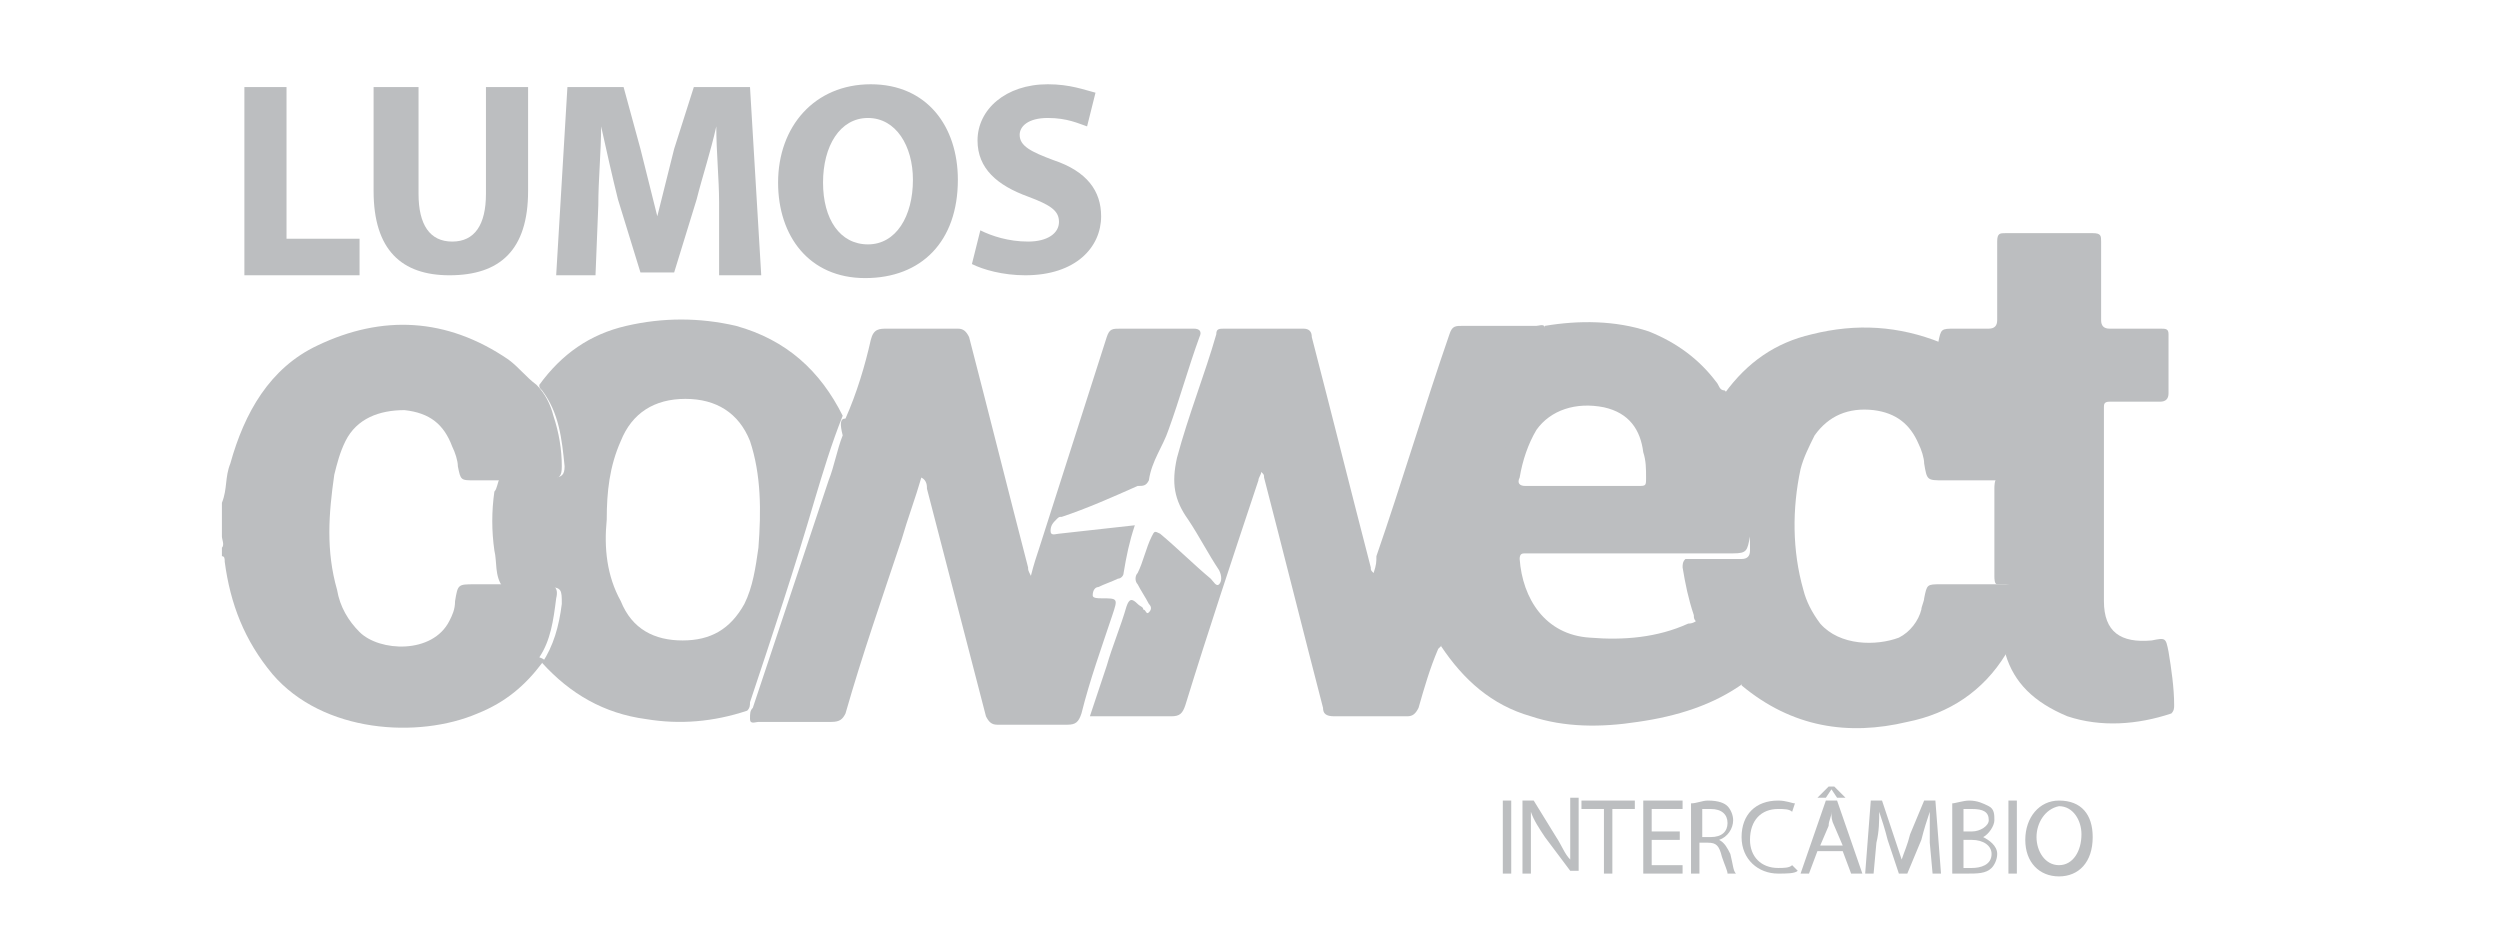
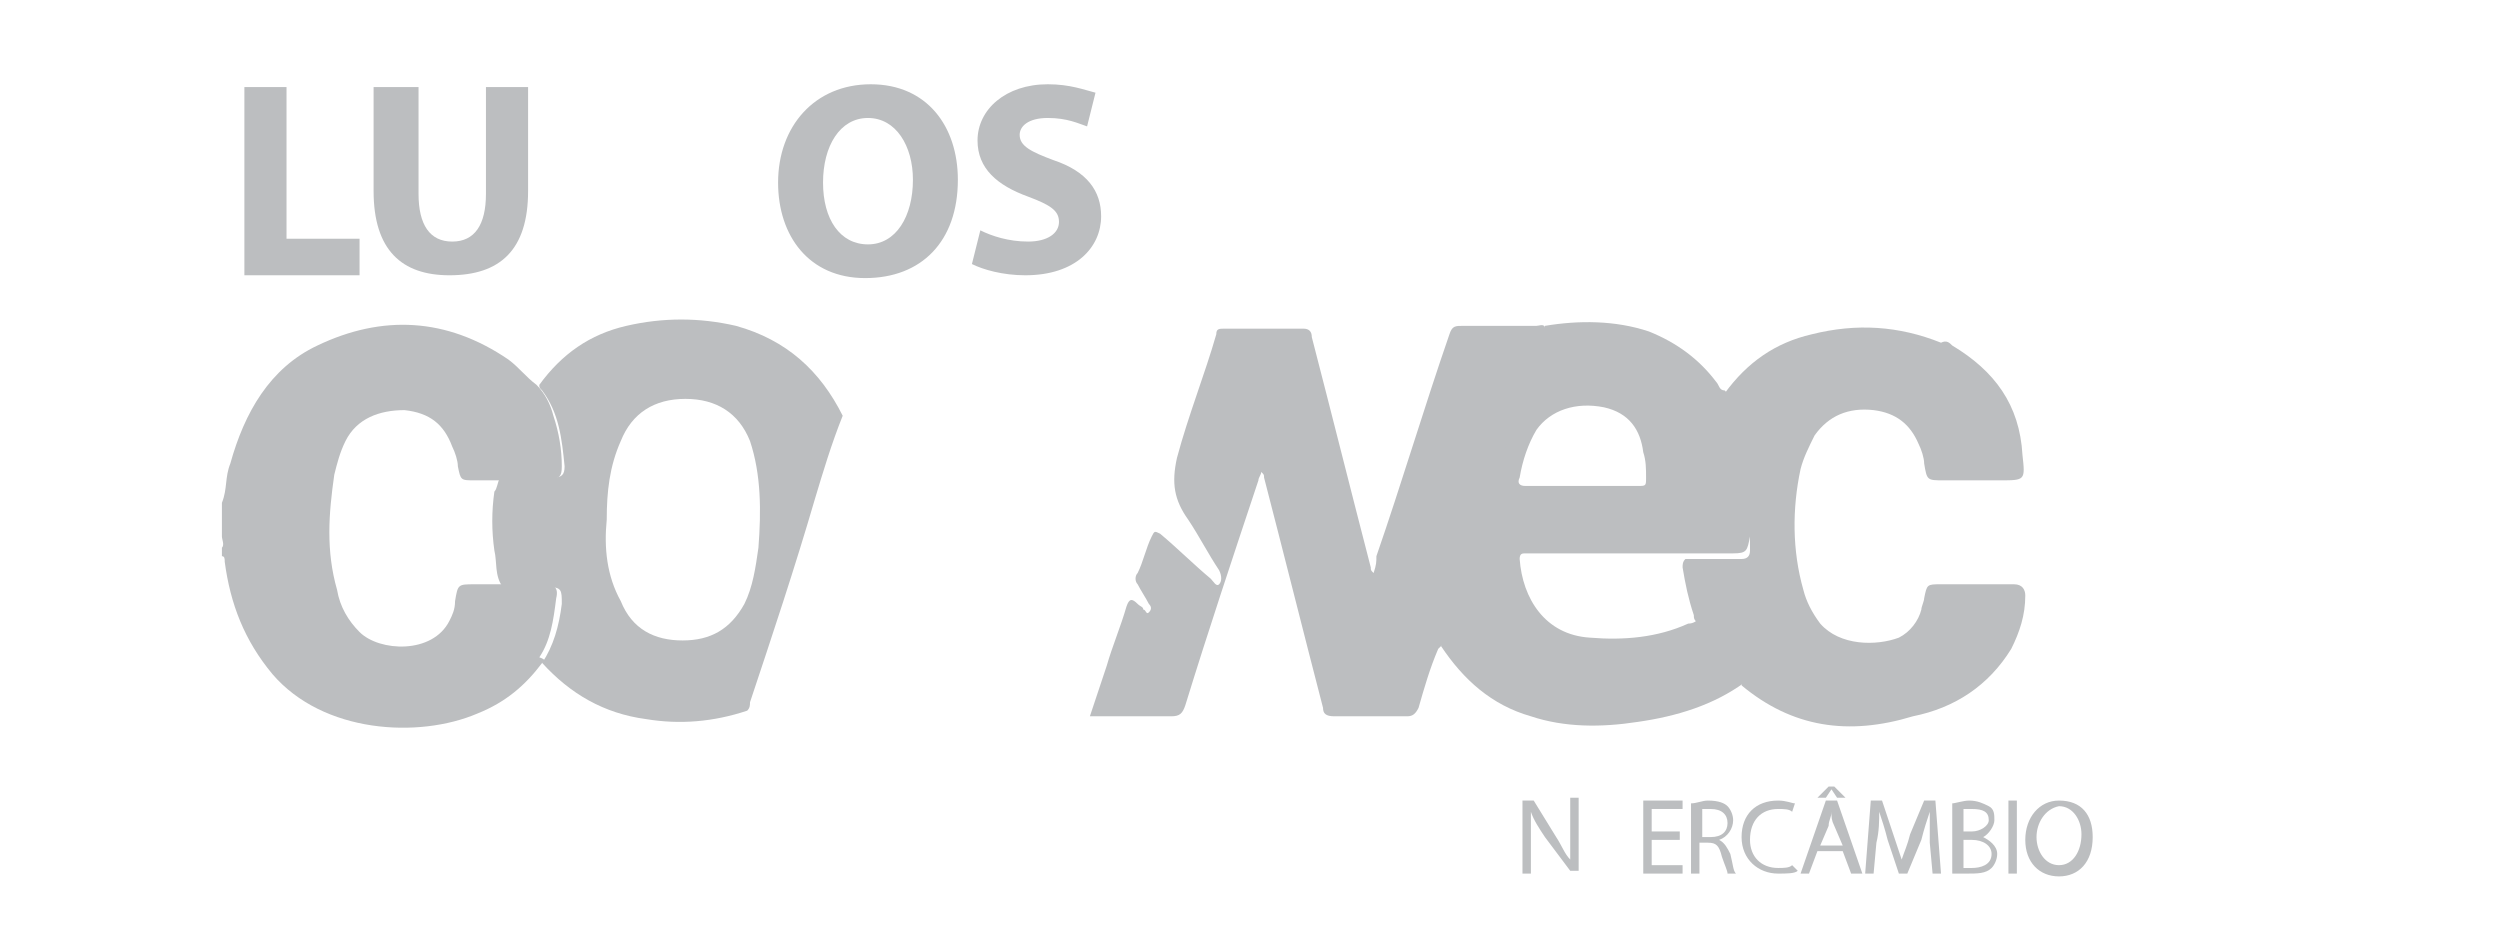
<svg xmlns="http://www.w3.org/2000/svg" id="Layer_1" x="0px" y="0px" viewBox="0 0 89 33" style="enable-background:new 0 0 89 33;" xml:space="preserve">
  <style type="text/css">	.st0{fill:#BCBEC0;}</style>
  <path class="st0" d="M19.3,23.6c-0.6,0.8-1.3,1.4-2.3,1.8c-2.1,0.9-5.5,0.7-7.3-1.4c-1-1.2-1.5-2.5-1.7-4c0-0.1,0-0.2-0.1-0.2 c0-0.1,0-0.2,0-0.3c0.1-0.1,0-0.3,0-0.4c0-0.2,0-0.4,0-0.6c0-0.2,0-0.3,0-0.5c0,0,0-0.1,0-0.1c0.2-0.5,0.1-0.9,0.3-1.4 c0.5-1.8,1.4-3.4,3.1-4.2c2.3-1.1,4.6-1,6.8,0.5c0.4,0.3,0.6,0.6,1,0.9c0.3,0.3,0.5,0.7,0.6,1.1c0.2,0.6,0.3,1.2,0.3,1.8 c0,0.4-0.1,0.4-0.4,0.5c-0.6,0-1.3,0-1.9,0c-0.3,0-0.5,0-0.8,0c-0.5,0-0.5,0-0.6-0.5c0-0.2-0.1-0.5-0.2-0.7 c-0.3-0.8-0.8-1.2-1.7-1.3c-0.9,0-1.7,0.3-2.1,1.1c-0.2,0.4-0.3,0.8-0.4,1.2c-0.2,1.4-0.3,2.7,0.1,4.1c0.1,0.6,0.4,1.1,0.8,1.5 c0.7,0.7,2.6,0.8,3.2-0.4c0.1-0.2,0.2-0.4,0.2-0.7c0.1-0.6,0.1-0.6,0.7-0.6c0.3,0,0.5,0,0.8,0c0.6,0,1.2,0,1.7,0 c0.3,0,0.5,0.1,0.4,0.5c-0.1,0.8-0.2,1.5-0.6,2.1C19.5,23.5,19.4,23.6,19.3,23.6z" />
  <path class="st0" d="M8.1,18.4c0,0.2,0,0.4,0,0.6c0,0,0,0-0.1,0C8.1,18.8,8.1,18.6,8.1,18.4C8.1,18.4,8.1,18.4,8.1,18.4z" />
  <path class="st0" d="M8.1,18.4C8.1,18.4,8.1,18.4,8.1,18.4c-0.1-0.2-0.1-0.3-0.1-0.5C8.2,18.1,8.1,18.3,8.1,18.4z" />
  <path class="st0" d="M8.1,19C8.1,19,8.1,19,8.1,19c0,0.1,0.1,0.3,0,0.4C8.1,19.3,8.1,19.2,8.1,19z" />
  <path class="st0" d="M51.2,23.1c-0.3,0.7-0.5,1.4-0.7,2.1c-0.1,0.2-0.2,0.3-0.4,0.3c-0.9,0-1.7,0-2.6,0c-0.3,0-0.4-0.1-0.4-0.3 c-0.7-2.7-1.4-5.5-2.1-8.2c0-0.1,0-0.1-0.1-0.2c0,0.1-0.1,0.2-0.1,0.3c-0.9,2.7-1.8,5.4-2.6,8c-0.1,0.3-0.2,0.4-0.5,0.4 c-0.9,0-1.9,0-2.9,0c0.2-0.6,0.4-1.2,0.6-1.8c0.2-0.7,0.5-1.4,0.7-2.1c0.1-0.3,0.2-0.3,0.4-0.1c0.1,0.1,0.2,0.1,0.2,0.2 c0.1,0,0.1,0.2,0.2,0.1c0.1-0.1,0.1-0.2,0-0.3c-0.1-0.2-0.3-0.5-0.4-0.7c-0.1-0.1-0.1-0.3,0-0.4c0.2-0.4,0.3-0.9,0.5-1.3 c0.1-0.2,0.1-0.2,0.3-0.1c0.6,0.5,1.2,1.1,1.8,1.6c0.1,0.1,0.2,0.3,0.3,0.2c0.1-0.1,0.1-0.3,0-0.5c-0.4-0.6-0.7-1.2-1.1-1.8 c-0.5-0.7-0.6-1.3-0.4-2.2c0.4-1.5,1-3,1.4-4.4c0-0.2,0.1-0.2,0.3-0.2c0.9,0,1.9,0,2.8,0c0.2,0,0.3,0.1,0.3,0.3 c0.7,2.7,1.4,5.5,2.1,8.2c0,0.1,0,0.1,0.1,0.2C49,20.1,49,20,49,19.8c0.9-2.6,1.7-5.3,2.6-7.9c0.1-0.3,0.2-0.3,0.5-0.3 c0.9,0,1.7,0,2.6,0c0.1,0,0.3-0.1,0.3,0.1c0,0.1,0,0.2,0,0.3c-0.5,1.5-1,3.1-1.5,4.6c-0.7,2.1-1.4,4.1-2,6.2 C51.4,22.9,51.3,23,51.2,23.1z" />
-   <path class="st0" d="M30.1,14.9c0.4-0.9,0.7-1.9,0.9-2.8c0.1-0.4,0.3-0.4,0.6-0.4c0.8,0,1.6,0,2.5,0c0.2,0,0.3,0.1,0.4,0.3 c0.7,2.7,1.4,5.5,2.1,8.2c0,0.1,0,0.1,0.1,0.3c0.1-0.4,0.2-0.7,0.3-1c0.8-2.5,1.6-5,2.4-7.5c0.1-0.3,0.2-0.3,0.5-0.3 c0.9,0,1.7,0,2.6,0c0.2,0,0.3,0.1,0.2,0.3c-0.4,1.1-0.7,2.2-1.1,3.3c-0.2,0.6-0.6,1.1-0.7,1.8c-0.1,0.2-0.2,0.2-0.4,0.2 c-0.9,0.4-1.8,0.8-2.7,1.1c-0.1,0-0.1,0-0.2,0.1c-0.1,0.1-0.2,0.2-0.2,0.4c0,0.2,0.2,0.1,0.3,0.1c0.9-0.1,1.8-0.2,2.7-0.3 c-0.2,0.6-0.3,1.1-0.4,1.7c0,0.1-0.1,0.2-0.2,0.2c-0.2,0.1-0.5,0.2-0.7,0.3c-0.1,0-0.2,0.1-0.2,0.3c0,0.1,0.2,0.1,0.3,0.1 c0.6,0,0.6,0,0.4,0.6c-0.4,1.2-0.8,2.3-1.1,3.5c-0.1,0.3-0.2,0.4-0.5,0.4c-0.8,0-1.7,0-2.5,0c-0.2,0-0.3-0.1-0.4-0.3 c-0.7-2.7-1.4-5.4-2.1-8.1c0-0.1,0-0.3-0.2-0.4c-0.2,0.7-0.5,1.5-0.7,2.2c-0.7,2.1-1.4,4.1-2,6.2c-0.1,0.2-0.2,0.3-0.5,0.3 c-0.9,0-1.7,0-2.6,0c-0.1,0-0.3,0.1-0.3-0.1c0-0.2,0-0.3,0.1-0.4c0.9-2.7,1.8-5.4,2.7-8.1c0.2-0.5,0.3-1.1,0.5-1.6 C29.9,15.1,29.9,14.9,30.1,14.9z" />
-   <path class="st0" d="M62,24.4c0.1-0.4-0.2-0.6-0.3-0.9c-0.1-0.4-0.3-0.8-0.5-1.2c-0.1-0.2-0.2-0.3-0.4-0.1c-0.1,0.1-0.2,0.2-0.3,0 c-0.2-0.1-0.2-0.2-0.2-0.3c-0.2-0.6-0.3-1.1-0.4-1.7c0-0.1,0-0.2,0.1-0.3c0.7,0,1.3,0,2,0c0.2,0,0.3-0.1,0.3-0.3c0-1.4,0-2.7-0.3-4 c-0.1-0.4-0.3-0.8-0.5-1.2c-0.1-0.1-0.2-0.3-0.1-0.4c0.8-1.1,1.8-1.8,3.1-2.1c1.6-0.4,3.1-0.3,4.6,0.3c0.2-0.1,0.3,0,0.4,0.1 c1.5,0.9,2.4,2.1,2.5,3.9c0.1,0.9,0.1,0.9-0.8,0.9c0,0,0,0,0,0c-0.7,0-1.4,0-2,0c-0.6,0-0.6,0-0.7-0.6c0-0.2-0.1-0.5-0.2-0.7 c-0.3-0.7-0.8-1.1-1.6-1.2c-0.9-0.1-1.6,0.2-2.1,0.9c-0.2,0.4-0.4,0.8-0.5,1.2c-0.3,1.4-0.3,2.9,0.1,4.3c0.1,0.4,0.3,0.8,0.6,1.2 c0.7,0.8,2,0.8,2.8,0.5c0.4-0.2,0.7-0.6,0.8-1c0-0.1,0.1-0.3,0.1-0.4c0.1-0.5,0.1-0.5,0.6-0.5c0.7,0,1.4,0,2.1,0c0.2,0,0.3,0,0.5,0 c0.3,0,0.4,0.2,0.4,0.4c0,0.7-0.2,1.3-0.5,1.9c0,0.1-0.1,0.1-0.2,0.2c-0.8,1.3-2,2.1-3.5,2.4C65.8,26.2,63.8,25.9,62,24.4z" />
-   <path class="st0" d="M71.4,23.3c0.3-0.6,0.4-1.1,0.5-1.8c0.1-0.6,0.1-0.6-0.5-0.7c-0.1,0-0.2,0-0.3,0C71,20.8,71,20.6,71,20.5 c0-1,0-2.1,0-3.1c0-0.1,0-0.3,0.1-0.4c0.1,0,0.3,0,0.4,0c0.3,0,0.4-0.1,0.4-0.4c-0.1-1.4-0.5-2.7-1.6-3.6c-0.4-0.3-0.8-0.6-1.3-0.8 c0.1-0.5,0.1-0.5,0.6-0.5c0.4,0,0.8,0,1.2,0c0.2,0,0.3-0.1,0.3-0.3c0-0.9,0-1.9,0-2.8c0-0.3,0.1-0.3,0.3-0.3c1,0,2.1,0,3.1,0 c0.3,0,0.3,0.1,0.3,0.3c0,0.9,0,1.9,0,2.8c0,0.2,0.1,0.3,0.3,0.3c0.6,0,1.2,0,1.8,0c0.2,0,0.3,0,0.3,0.2c0,0.7,0,1.4,0,2.1 c0,0.2-0.1,0.3-0.3,0.3c-0.6,0-1.2,0-1.8,0c-0.2,0-0.2,0.1-0.2,0.2c0,2.3,0,4.6,0,6.9c0,1.1,0.6,1.5,1.7,1.4 c0.5-0.1,0.5-0.1,0.6,0.4c0.1,0.6,0.2,1.3,0.2,1.9c0,0.1,0,0.2-0.1,0.3c-1.2,0.4-2.5,0.5-3.7,0.1C72.4,25,71.7,24.3,71.4,23.3z" />
+   <path class="st0" d="M62,24.4c0.1-0.4-0.2-0.6-0.3-0.9c-0.1-0.4-0.3-0.8-0.5-1.2c-0.1-0.2-0.2-0.3-0.4-0.1c-0.1,0.1-0.2,0.2-0.3,0 c-0.2-0.1-0.2-0.2-0.2-0.3c-0.2-0.6-0.3-1.1-0.4-1.7c0-0.1,0-0.2,0.1-0.3c0.7,0,1.3,0,2,0c0.2,0,0.3-0.1,0.3-0.3c0-1.4,0-2.7-0.3-4 c-0.1-0.4-0.3-0.8-0.5-1.2c-0.1-0.1-0.2-0.3-0.1-0.4c0.8-1.1,1.8-1.8,3.1-2.1c1.6-0.4,3.1-0.3,4.6,0.3c0.2-0.1,0.3,0,0.4,0.1 c1.5,0.9,2.4,2.1,2.5,3.9c0.1,0.9,0.1,0.9-0.8,0.9c0,0,0,0,0,0c-0.7,0-1.4,0-2,0c-0.6,0-0.6,0-0.7-0.6c0-0.2-0.1-0.5-0.2-0.7 c-0.3-0.7-0.8-1.1-1.6-1.2c-0.9-0.1-1.6,0.2-2.1,0.9c-0.2,0.4-0.4,0.8-0.5,1.2c-0.3,1.4-0.3,2.9,0.1,4.3c0.1,0.4,0.3,0.8,0.6,1.2 c0.7,0.8,2,0.8,2.8,0.5c0.4-0.2,0.7-0.6,0.8-1c0-0.1,0.1-0.3,0.1-0.4c0.1-0.5,0.1-0.5,0.6-0.5c0.7,0,1.4,0,2.1,0c0.2,0,0.3,0,0.5,0 c0.3,0,0.4,0.2,0.4,0.4c0,0.7-0.2,1.3-0.5,1.9c-0.8,1.3-2,2.1-3.5,2.4C65.8,26.2,63.8,25.9,62,24.4z" />
  <path class="st0" d="M62.4,17.3c0-0.8-0.2-1.5-0.4-2.3c-0.1-0.4-0.3-0.8-0.6-1.1c-0.2,0-0.2-0.2-0.3-0.3c-0.6-0.8-1.4-1.4-2.4-1.8 c-1.2-0.4-2.5-0.4-3.7-0.2c-0.2,0.5-0.4,1.1-0.5,1.6c-0.7,2.2-1.5,4.5-2.2,6.7c-0.3,1-0.7,2.1-1,3.1c0.8,1.2,1.8,2.1,3.2,2.5 c1.2,0.4,2.5,0.4,3.8,0.2c1.4-0.2,2.7-0.6,3.8-1.4c0.2-0.2,0.1-0.3,0-0.5c-0.2-0.5-0.5-1-0.7-1.6c-0.2-0.4-0.2-0.4-0.6-0.3 c-0.1,0-0.2,0-0.3,0.1c-0.1,0.1-0.2,0.2-0.4,0.2c-1.1,0.5-2.3,0.6-3.5,0.5c-1.6-0.1-2.4-1.4-2.5-2.8c0-0.2,0.1-0.2,0.2-0.2 c0.1,0,0.2,0,0.3,0c1.8,0,3.6,0,5.3,0c0.6,0,1.2,0,1.8,0c0.5,0,0.5-0.1,0.6-0.6C62.4,18.6,62.4,18,62.4,17.3z M58.3,17.3 c-0.7,0-1.3,0-2,0c-0.7,0-1.3,0-2,0c-0.2,0-0.3-0.1-0.2-0.3c0.1-0.6,0.3-1.2,0.6-1.7c0.5-0.7,1.4-1,2.4-0.8c0.9,0.2,1.3,0.8,1.4,1.6 c0.1,0.3,0.1,0.6,0.1,0.9C58.6,17.3,58.6,17.3,58.3,17.3z" />
  <path class="st0" d="M26.2,11.6c-1.3-0.3-2.6-0.3-3.9,0c-1.3,0.3-2.3,1-3.1,2.1c0,0.1,0,0.1,0.1,0.2c0.6,0.8,0.7,1.7,0.8,2.7 c0,0.3-0.1,0.4-0.4,0.4c-0.6,0-1.3,0-1.9,0c-0.1,0.2-0.1,0.4-0.2,0.5c-0.1,0.7-0.1,1.4,0,2.1c0.1,0.4,0,0.9,0.3,1.3 c0.5,0,1.1,0,1.6,0c0.5,0,0.5,0.1,0.5,0.6c-0.1,0.8-0.3,1.5-0.7,2.1c1,1.1,2.2,1.8,3.7,2c1.2,0.2,2.4,0.1,3.6-0.3 c0.1-0.1,0.1-0.2,0.1-0.3c0.8-2.4,1.6-4.8,2.3-7.2c0.3-1,0.6-2,1-3C29.2,13.2,28,12.1,26.2,11.6z M27,19.5c-0.1,0.7-0.2,1.4-0.5,2 c-0.5,0.9-1.2,1.3-2.2,1.3c-1,0-1.8-0.4-2.2-1.4c-0.5-0.9-0.6-1.9-0.5-2.9c0-1,0.1-1.9,0.5-2.8c0.4-1,1.2-1.5,2.3-1.5 c1.1,0,1.9,0.5,2.3,1.5C27.1,16.9,27.1,18.2,27,19.5z" />
  <g>
    <g>
-       <path class="st0" d="M53.8,28.5v2.6h-0.3v-2.6H53.8z" />
      <path class="st0" d="M54.2,31.1v-2.6h0.4l0.8,1.3c0.2,0.3,0.3,0.6,0.5,0.8l0,0c0-0.3,0-0.7,0-1.1v-1.1h0.3v2.6h-0.3L55,29.8   c-0.2-0.3-0.4-0.6-0.5-0.9l0,0c0,0.3,0,0.6,0,1.1v1.1H54.2z" />
-       <path class="st0" d="M57.1,28.8h-0.8v-0.3h1.9v0.3h-0.8v2.3h-0.3V28.8z" />
      <path class="st0" d="M59.8,29.9h-1v0.9h1.1v0.3h-1.4v-2.6h1.4v0.3h-1.1v0.8h1V29.9z" />
      <path class="st0" d="M60.2,28.6c0.2,0,0.4-0.1,0.6-0.1c0.4,0,0.6,0.1,0.7,0.2c0.1,0.1,0.2,0.3,0.2,0.5c0,0.3-0.2,0.6-0.5,0.7v0   c0.2,0.1,0.3,0.3,0.4,0.5c0.1,0.4,0.1,0.6,0.2,0.7h-0.3c0-0.1-0.1-0.3-0.2-0.6c-0.1-0.4-0.2-0.5-0.5-0.5h-0.3v1.1h-0.3V28.6z    M60.6,29.8h0.3c0.4,0,0.6-0.2,0.6-0.5c0-0.3-0.2-0.5-0.6-0.5c-0.2,0-0.3,0-0.3,0V29.8z" />
      <path class="st0" d="M64,31c-0.1,0.1-0.4,0.1-0.7,0.1c-0.7,0-1.3-0.5-1.3-1.3c0-0.8,0.5-1.3,1.3-1.3c0.3,0,0.5,0.1,0.6,0.1   l-0.1,0.3c-0.1-0.1-0.3-0.1-0.5-0.1c-0.6,0-1,0.4-1,1.1c0,0.6,0.4,1,1,1c0.2,0,0.4,0,0.5-0.1L64,31z" />
      <path class="st0" d="M64.7,30.3l-0.3,0.8h-0.3l0.9-2.6h0.4l0.9,2.6h-0.4l-0.3-0.8H64.7z M65.3,28l0.4,0.4h-0.3l-0.2-0.3h0L65,28.4   h-0.3l0.4-0.4H65.3z M65.6,30.1l-0.3-0.7c-0.1-0.2-0.1-0.3-0.1-0.5h0c0,0.2-0.1,0.3-0.1,0.5l-0.3,0.7H65.6z" />
      <path class="st0" d="M68.7,30c0-0.4,0-0.8,0-1.1h0c-0.1,0.3-0.2,0.6-0.3,1l-0.5,1.2h-0.3l-0.4-1.2c-0.1-0.4-0.2-0.7-0.3-1h0   c0,0.3,0,0.7-0.1,1.1l-0.1,1.1h-0.3l0.2-2.6h0.4l0.4,1.2c0.1,0.3,0.2,0.6,0.3,0.9h0c0.1-0.3,0.2-0.5,0.3-0.9l0.5-1.2h0.4l0.2,2.6   h-0.3L68.7,30z" />
      <path class="st0" d="M69.5,28.6c0.1,0,0.4-0.1,0.6-0.1c0.3,0,0.5,0.1,0.7,0.2C71,28.8,71,29,71,29.2c0,0.2-0.2,0.5-0.4,0.6v0   c0.2,0.1,0.5,0.3,0.5,0.6c0,0.2-0.1,0.4-0.2,0.5c-0.2,0.2-0.5,0.2-0.9,0.2c-0.2,0-0.4,0-0.5,0V28.6z M69.9,29.6h0.3   c0.3,0,0.6-0.2,0.6-0.4c0-0.3-0.2-0.4-0.6-0.4c-0.2,0-0.2,0-0.3,0V29.6z M69.9,30.9c0.1,0,0.2,0,0.3,0c0.3,0,0.7-0.1,0.7-0.5   c0-0.3-0.3-0.5-0.7-0.5h-0.3V30.9z" />
      <path class="st0" d="M71.8,28.5v2.6h-0.3v-2.6H71.8z" />
      <path class="st0" d="M74.5,29.8c0,0.9-0.5,1.4-1.2,1.4c-0.7,0-1.2-0.5-1.2-1.3c0-0.8,0.5-1.4,1.2-1.4C74.1,28.5,74.5,29,74.5,29.8   z M72.5,29.8c0,0.5,0.3,1,0.8,1c0.5,0,0.8-0.5,0.8-1.1c0-0.5-0.3-1-0.8-1C72.8,28.8,72.5,29.3,72.5,29.8z" />
    </g>
  </g>
  <g>
    <g>
      <path class="st0" d="M8.7,3.1h1.5v5.4h2.6v1.3H8.7V3.1z" />
      <path class="st0" d="M14.9,3.1v3.8c0,1.1,0.4,1.7,1.2,1.7c0.8,0,1.2-0.6,1.2-1.7V3.1h1.5v3.7c0,2.1-1,3-2.8,3   c-1.7,0-2.7-0.9-2.7-3V3.1H14.9z" />
-       <path class="st0" d="M25.6,7.2c0-0.8-0.1-1.8-0.1-2.7h0c-0.2,0.9-0.5,1.8-0.7,2.6l-0.8,2.6h-1.2L22,7.1c-0.2-0.8-0.4-1.7-0.6-2.6   h0c0,0.9-0.1,1.9-0.1,2.8l-0.1,2.5h-1.4l0.4-6.7h2l0.6,2.2c0.2,0.8,0.4,1.6,0.6,2.4h0c0.2-0.8,0.4-1.6,0.6-2.4l0.7-2.2h2l0.4,6.7   h-1.5L25.6,7.2z" />
      <path class="st0" d="M34.1,6.4c0,2.2-1.3,3.5-3.3,3.5c-2,0-3.1-1.5-3.1-3.4C27.7,4.5,29,3,31,3C33,3,34.1,4.5,34.1,6.4z M29.3,6.5   c0,1.3,0.6,2.2,1.6,2.2c1,0,1.6-1,1.6-2.3c0-1.2-0.6-2.2-1.6-2.2C29.9,4.2,29.3,5.2,29.3,6.5z" />
      <path class="st0" d="M34.9,8.2c0.4,0.2,1,0.4,1.7,0.4c0.7,0,1.1-0.3,1.1-0.7c0-0.4-0.3-0.6-1.1-0.9c-1.1-0.4-1.8-1-1.8-2   c0-1.1,1-2,2.5-2c0.8,0,1.3,0.2,1.7,0.3l-0.3,1.2c-0.3-0.1-0.7-0.3-1.4-0.3c-0.7,0-1,0.3-1,0.6c0,0.4,0.4,0.6,1.2,0.9   c1.2,0.4,1.7,1.1,1.7,2c0,1.1-0.9,2.1-2.7,2.1c-0.8,0-1.5-0.2-1.9-0.4L34.9,8.2z" />
    </g>
  </g>
</svg>